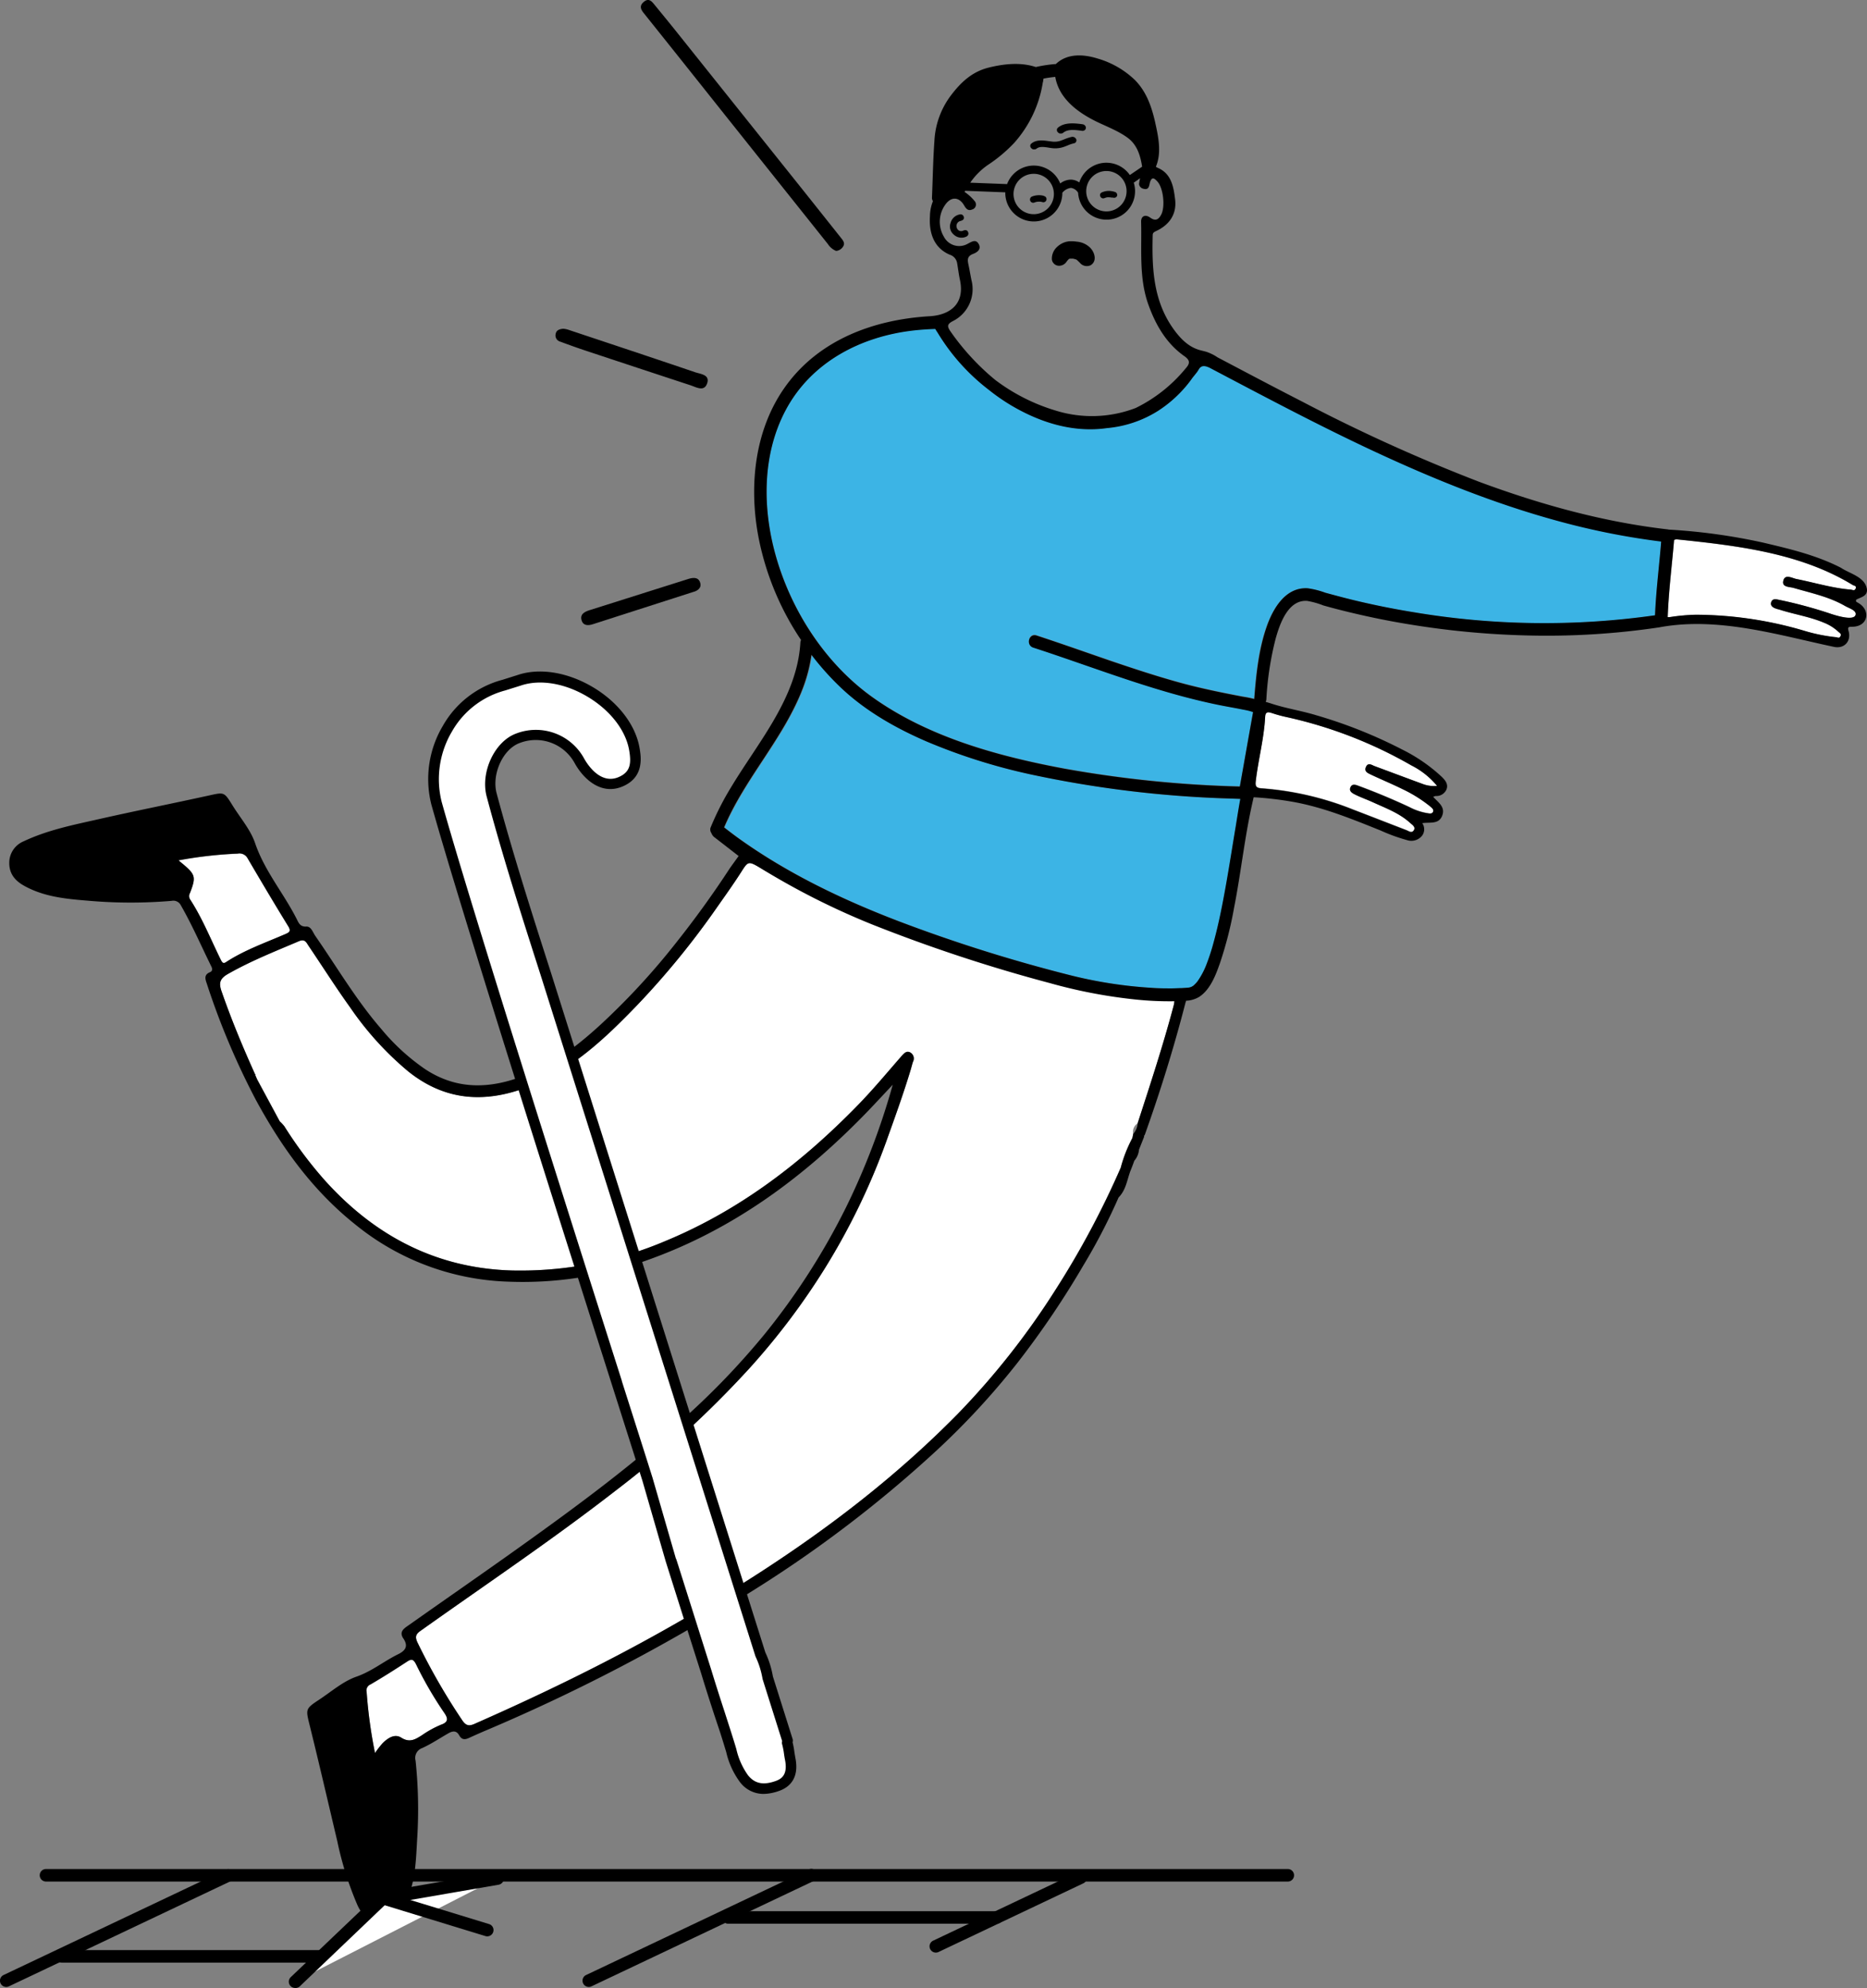
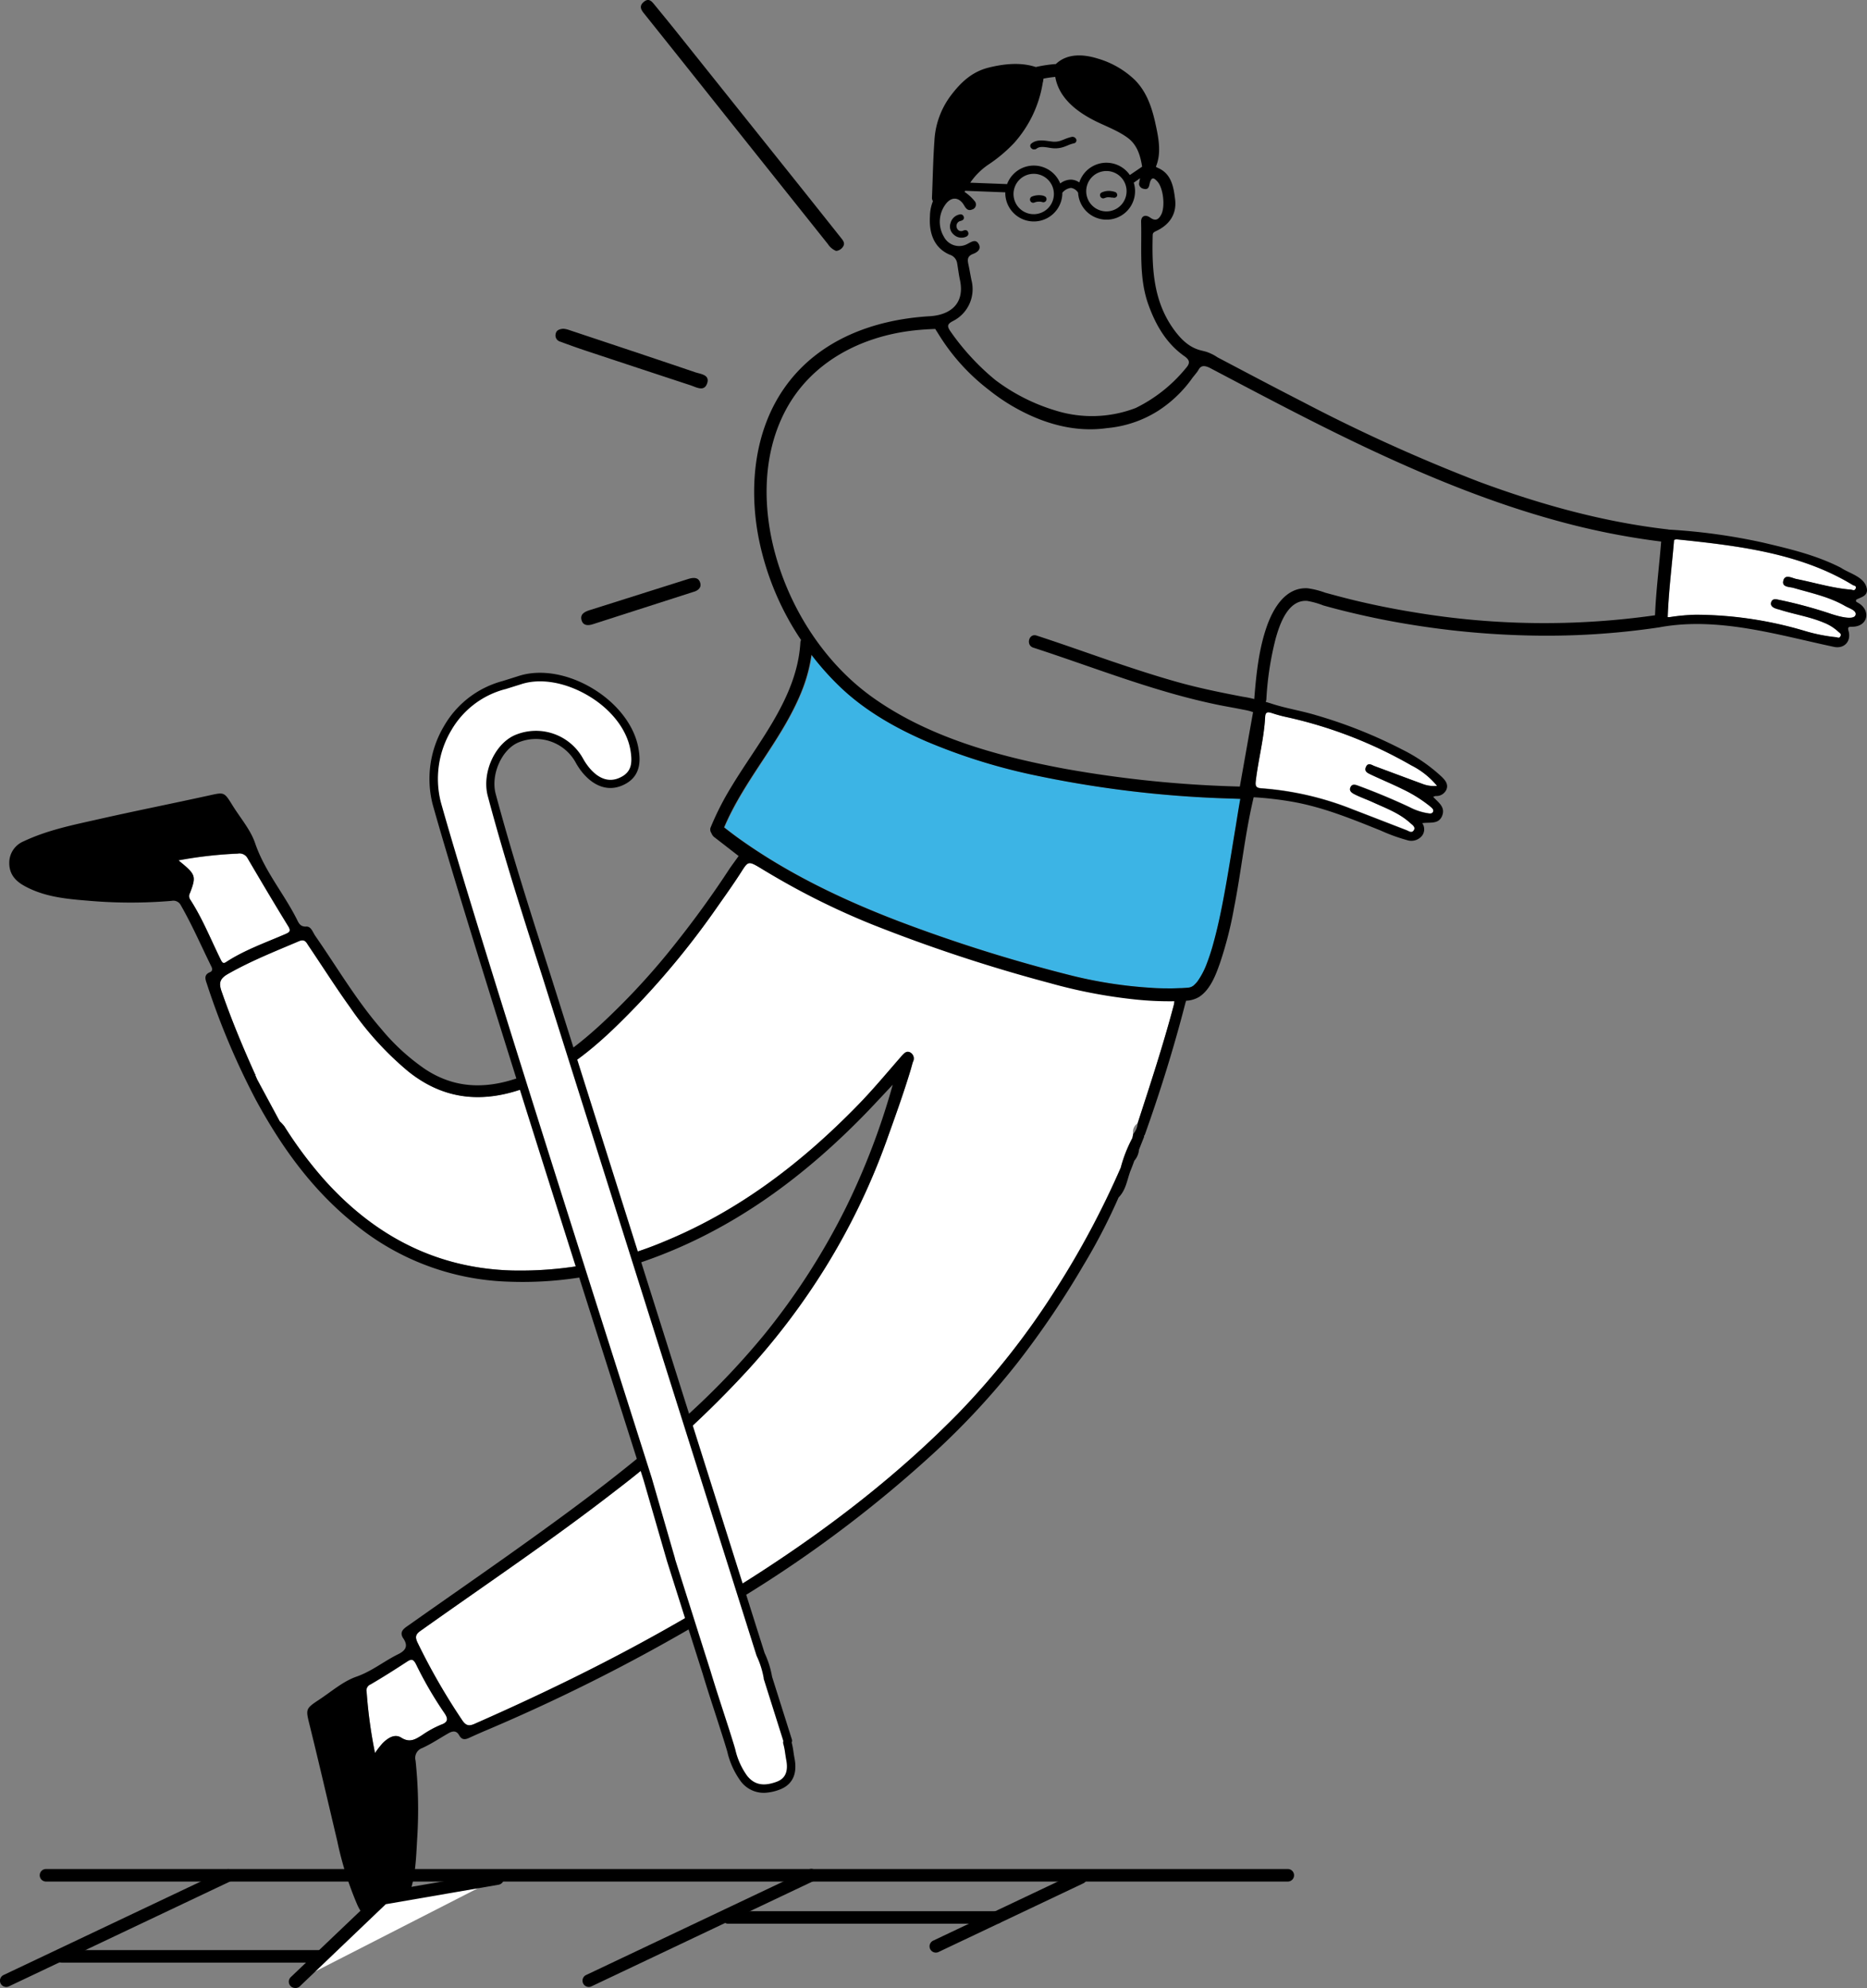
<svg xmlns="http://www.w3.org/2000/svg" id="Capa_1" data-name="Capa 1" viewBox="0 0 446.89 475.7">
  <rect x="0" y="0" width="446.89" height="475.7" fill="#808080" stroke="none" />
  <defs>
    <style>.cls-1{fill:#fff;}.cls-2{fill:#3cb4e5;}</style>
  </defs>
  <path class="cls-1" d="M420,400.69a32.68,32.68,0,0,0-2.77,7.06A208.35,208.35,0,0,1,401.61,437a184.19,184.19,0,0,1-23.38,29.66c-20.66,21-44.7,37.33-70.24,51.7-14.77,8.31-30,15.67-45.48,22.48-1.28.56-2,.39-2.86-.86A152.36,152.36,0,0,1,249,521.5c-.7-1.41-.6-2.1.72-3,15.59-11.08,31.49-21.74,46.61-33.48a242.41,242.41,0,0,0,32.1-29.34,167.52,167.52,0,0,0,18.18-24.15A161,161,0,0,0,361,401.82c2.09-5.84,4.21-11.66,6-17.61.18-.61.32-1.23.53-1.83a1.65,1.65,0,0,0-.72-2.25c-.85-.41-1.38.21-2,.87-3.49,4-6.9,8.11-10.62,11.91-13.27,13.59-28.14,25-45.83,32.33a88.78,88.78,0,0,1-36.75,7.09c-18.19-.49-33-8.31-45-21.71a98.36,98.36,0,0,1-9.55-12.78,8.9,8.9,0,0,0-1.11-1.19l-5.39-10c-.15-.34-.3-.68-.44-1a3,3,0,0,1,.16-.31l-.19.18c-2.93-6.47-5.65-13-8-19.73-.67-1.89-.8-3.12,1.35-4.36,5.49-3.14,11.32-5.44,17.1-7.9,1.43-.61,1.76.32,2.3,1.12,3.34,4.94,6.55,10,10,14.8a74.9,74.9,0,0,0,13.84,15.23c8.92,7.15,18.52,7.65,28.74,3.69,10.48-4.05,18.41-11.59,26-19.46a196,196,0,0,0,19.09-23.35c1.95-2.78,3.93-5.54,5.76-8.39,1.72-2.68,1.74-2.91,4.48-1.29,5.21,3.06,10.62,5.69,16.08,8.22,7.64,3.53,15.37,6.85,23.3,9.7,9.5,3.42,19,6.91,28.87,9.1,9.53,2.12,19.1,4.09,29,3.61,2-.1,2.45.48,1.9,2.56-2.51,9.46-5.57,18.75-8.59,28.05a2.44,2.44,0,0,0-1.07,2.59Z" transform="translate(-148.99 -128.34)" />
  <path class="cls-1" d="M191.74,334.23a100.4,100.4,0,0,1,14.16-1.61,2.2,2.2,0,0,1,2.36,1.1c3.2,5.45,6.42,10.89,9.73,16.27.76,1.23.23,1.49-.75,1.92-4.79,2.08-9.73,3.8-14.14,6.68-.65.42-.89.15-1.27-.62-2.39-4.85-4.39-9.9-7.35-14.45a1.49,1.49,0,0,1,0-1.54c1.46-3.82,1.32-4.36-1.82-7C192.44,334.84,192.22,334.64,191.74,334.23Z" transform="translate(-148.99 -128.34)" />
  <path class="cls-1" d="M238.76,547.82a114,114,0,0,1-2-14.58,1.57,1.57,0,0,1,.94-1.85c2.92-1.7,5.78-3.52,8.62-5.37,1.1-.73,1.59-.79,2.28.59a91.12,91.12,0,0,0,6.71,11.55c.84,1.19,1.18,2.19-.74,2.88a24.21,24.21,0,0,0-4.54,2.49c-1.59,1-2.94,1.91-5,.61-1.57-1-3.2.09-4.43,1.3A22,22,0,0,0,238.76,547.82Z" transform="translate(-148.99 -128.34)" />
-   <path class="cls-2" d="M462,269.1a20.08,20.08,0,0,1,4.25,1.08c2.28.62,4.55,1.23,6.85,1.79q7.1,1.71,14.32,2.88a188.6,188.6,0,0,0,57.75.73c.24-5.94,1-11.83,1.48-17.75a175.22,175.22,0,0,1-24.64-4.9c-15.24-4.15-30-10.1-44.25-16.77-13.29-6.2-26.24-13.08-39.21-19.92-1.1-.51-1.94-.61-2.54.33h0a6.16,6.16,0,0,1-.79,1.14c-.31.42-.63.83-.95,1.22s-.79,1.06-1.21,1.57a30,30,0,0,1-6.87,6.09A27.42,27.42,0,0,1,414,230.7c-7.53,1.08-15.22-.93-22.62-5.23a46.89,46.89,0,0,1-5.71-3.93,49.28,49.28,0,0,1-12.25-13.69l-.18-.27c-.13-.2-.25-.41-.38-.6-1.72.06-3.43.17-5.14.36-12.69,1.43-24.6,7.6-30.71,19.17-5.64,10.7-5.52,23.63-2.25,35,3.73,13,11.77,25.47,22.84,33.43,13.44,9.68,30.18,14.29,46.25,17.27a276.78,276.78,0,0,0,41.92,4.26c1.06-5.93,2.1-11.87,3.17-17.81l-.75-.24c-.63-.17-1.27-.29-1.91-.41-1.76-.32-3.52-.61-5.27-1-15.35-3.07-29.9-9-44.74-13.81-1.83-.6-1-3.49.8-2.89,6,2,12,4.1,18,6.16,5.24,1.8,10.51,3.54,15.85,5,5.13,1.43,10.3,2.5,15.54,3.48.87.16,1.81.29,2.71.55.45-5.83,1-11.82,3-17.36C453.7,273.91,456.67,268.78,462,269.1Z" transform="translate(-148.99 -128.34)" />
  <path class="cls-2" d="M434.82,364.07l.28-.27a6.64,6.64,0,0,0,.56-.63,18.51,18.51,0,0,0,2-3.67,51.13,51.13,0,0,0,1.86-5.65c1.24-4.51,2.14-9.11,2.95-13.71s1.53-9.19,2.3-13.79c.37-2.27.72-4.58,1.24-6.84l-3.19-.11a263.53,263.53,0,0,1-47.09-5.77,139.94,139.94,0,0,1-24.9-7.89c-7.39-3.2-14.61-7.31-20.48-12.89a66.13,66.13,0,0,1-7-7.82,37.18,37.18,0,0,1-2,7.82c-4.57,12.1-13.88,21.64-18.91,33.48,1.14.89,2.29,1.77,3.47,2.62,11.72,8.4,24.85,14.68,38.28,19.82a371.55,371.55,0,0,0,40.7,12.83,106.17,106.17,0,0,0,19.88,3.12c1.63.1,3.27.15,4.91.13.76,0,1.53,0,2.29-.07.55,0,1.67-.1,1.89-.15-.19,0,.36-.14.38-.12a5,5,0,0,0,.5-.29C434.78,364.13,434.57,364.3,434.82,364.07Z" transform="translate(-148.99 -128.34)" />
  <path class="cls-1" d="M478.05,311.66c3.93,1.46,7.85,2.93,11.78,4.37a7.32,7.32,0,0,0,3.13.34,19.07,19.07,0,0,0-6.16-4.9,105.42,105.42,0,0,0-29.88-11.56,32.23,32.23,0,0,1-3.62-1c-.93-.33-1.41-.14-1.47.84-.29,5.21-1.65,10.27-2.25,15.44-.15,1.26.12,1.65,1.46,1.73a73.1,73.1,0,0,1,21.8,5.06c4.26,1.63,8.51,3.29,12.77,4.93.6.23,1.34.74,1.79.05s-.34-1.31-.83-1.75c-2.62-2.35-5.9-3.53-9-5-1.36-.62-2.79-1.12-4.13-1.78-.67-.33-1.63-.74-1.21-1.73s1.25-.65,2-.36q6.16,2.27,12.1,5.05a14.18,14.18,0,0,0,4.07,1.42c.55.07,1.32.38,1.61-.28s-.38-1-.83-1.42a32.94,32.94,0,0,0-6.43-4c-2.46-1.22-5-2.27-7.47-3.43-.81-.38-1.91-.74-1.27-2C476.53,310.74,477.34,311.4,478.05,311.66Z" transform="translate(-148.99 -128.34)" />
  <path class="cls-1" d="M579,266.91c4.33.86,8.56,2.18,13,2.54.44,0,1,.31,1.19-.28s-.46-.65-.77-.86c-12.49-7.62-27.57-9.39-41.86-10.87a1.2,1.2,0,0,0-.85.15c-.48,6.15-1.3,12.27-1.52,18.44a2.75,2.75,0,0,0,.48,0,47.28,47.28,0,0,1,6.27-.57,92.47,92.47,0,0,1,25.85,3.81,40.71,40.71,0,0,0,7.74,1.57c.36,0,.74.28,1-.22s-.18-.8-.49-1.09a11.05,11.05,0,0,0-3.48-2.18c-3.43-1.45-7.11-2-10.62-3.12-.92-.23-2.44-.6-1.94-1.89.38-.79,1.12-.6,1.74-.47a108.16,108.16,0,0,1,12,3.2c1.27.42,5.92,2,6.41.46.35-1.1-1.52-1.6-2.54-2.19-3.83-2.2-8.12-3.08-12.29-4.3-1-.3-2.94-.15-2.45-1.81C576.29,265.7,577.91,266.7,579,266.91Z" transform="translate(-148.99 -128.34)" />
  <path d="M349.14,188.38a2.23,2.23,0,0,0,1.67-1.07c.52-.82-.07-1.48-.54-2.08q-4.61-5.8-9.24-11.61-15.11-18.9-30.22-37.81c-1.73-2.16-3.49-4.3-5.24-6.44-.66-.8-1.33-1.52-2.44-.61s-.85,1.72-.07,2.69q9.66,12.08,19.28,24.18l24.84,31.14A4.13,4.13,0,0,0,349.14,188.38Z" transform="translate(-148.99 -128.34)" />
  <path d="M283.81,207c-1.18.1-1.7.49-1.83,1.31a1.53,1.53,0,0,0,1.13,1.78c2.1.78,4.21,1.54,6.33,2.24q12.39,4.11,24.78,8.18c1.42.46,3.26,1.62,4-.35.82-2.18-1.54-2.31-2.86-2.76-10.15-3.45-20.32-6.82-30.49-10.21A5.35,5.35,0,0,0,283.81,207Z" transform="translate(-148.99 -128.34)" />
  <path d="M314.85,270c1.09-.26,2.23-1,1.68-2.4-.49-1.25-1.76-1.07-2.92-.69q-11.78,3.75-23.57,7.45c-1.26.4-2.31,1.05-1.8,2.51.43,1.23,1.59,1.17,2.68.82Z" transform="translate(-148.99 -128.34)" />
  <line x1="10.96" y1="448.7" x2="308.25" y2="448.7" />
  <path d="M457.24,578.54H160a1.5,1.5,0,0,1,0-3H457.24a1.5,1.5,0,0,1,0,3Z" transform="translate(-148.99 -128.34)" />
  <path d="M150.49,603.76a1.5,1.5,0,0,1-.64-2.86l53.21-25.22a1.5,1.5,0,0,1,1.28,2.71l-53.2,25.22A1.51,1.51,0,0,1,150.49,603.76Z" transform="translate(-148.99 -128.34)" />
  <path d="M228.05,597.94H163.79a1.5,1.5,0,1,1,0-3h64.26a1.5,1.5,0,0,1,0,3Z" transform="translate(-148.99 -128.34)" />
  <path d="M289.93,603.76a1.5,1.5,0,0,1-.64-2.86l53.21-25.22a1.5,1.5,0,1,1,1.28,2.71l-53.2,25.22A1.51,1.51,0,0,1,289.93,603.76Z" transform="translate(-148.99 -128.34)" />
  <path d="M373,595.54a1.5,1.5,0,0,1-.64-2.86l34.73-16.46a1.5,1.5,0,0,1,1.28,2.71l-34.72,16.46A1.51,1.51,0,0,1,373,595.54Z" transform="translate(-148.99 -128.34)" />
  <path d="M387.56,588.63H323.3a1.5,1.5,0,0,1,0-3h64.26a1.5,1.5,0,1,1,0,3Z" transform="translate(-148.99 -128.34)" />
-   <path d="M402.67,160.28l.19,0a.86.86,0,0,0,.62-.17c1.12-.94,2.9-.69,4.47-.47a.85.85,0,0,0,.79-.26.74.74,0,0,0,.08-.83.93.93,0,0,0-.72-.48c-2-.28-4.32-.48-5.85.8a.72.72,0,0,0-.07,1.09A1,1,0,0,0,402.67,160.28Z" transform="translate(-148.99 -128.34)" />
  <path d="M396.3,164.08l.18,0a.89.89,0,0,0,.63-.17c.7-.58,1.82-.41,2.9-.24a10.32,10.32,0,0,0,1.32.16,6.36,6.36,0,0,0,2.57-.44c.21-.07.41-.16.61-.24a9.23,9.23,0,0,1,1.45-.5.74.74,0,0,0,.68-.87,1,1,0,0,0-.45-.57.94.94,0,0,0-.65-.12,11.14,11.14,0,0,0-1.9.63l-.46.17a4.57,4.57,0,0,1-2.19.34l-.9-.11c-1.42-.2-3-.42-4.21.55a.72.72,0,0,0-.07,1.09A1,1,0,0,0,396.3,164.08Z" transform="translate(-148.99 -128.34)" />
-   <path d="M402.56,191.93a2.15,2.15,0,0,0,1.78-1.06l0,0v0l.2-.24c.08-.1.18-.19.27-.29l.24-.12.31,0h.32l.15,0h0l.38.1.23.07h.06l.23.13h0l.1.08.61.58a2.14,2.14,0,0,0,2.63.61c1.6-1,.93-3.12-.16-4.2a5.16,5.16,0,0,0-3.19-1.43,8.8,8.8,0,0,0-1.85-.08,2,2,0,0,0-.43.08h-.08a5.07,5.07,0,0,0-2.48,1.39,3.79,3.79,0,0,0-1.11,2.89A1.74,1.74,0,0,0,402.56,191.93Z" transform="translate(-148.99 -128.34)" />
  <path d="M379.55,183.52a1.08,1.08,0,0,1-1.53-.66,1.23,1.23,0,0,1,.76-1.62c.66-.15,1.07-.42.89-1.05a.79.79,0,0,0-1-.53,2.77,2.77,0,0,0-2.14,2,2.52,2.52,0,0,0,.74,2.8,2.69,2.69,0,0,0,2.77.6c.53-.17.89-.55.7-1.12S380.07,183.31,379.55,183.52Z" transform="translate(-148.99 -128.34)" />
  <path d="M593.77,272.59c-.25-.17-.67-.2-.47-.76,1-.58,2.71-.79,2.57-2.47-.44-3-4.06-3.71-6.25-5.18-5.86-3-12.2-4.5-18.57-6a142.21,142.21,0,0,0-22.58-3.12l-.25-.05c-15.5-1.77-30.64-6-45.23-11.41a403.53,403.53,0,0,1-42.44-19.24c-6.75-3.45-13.44-7-20.15-10.53a10.57,10.57,0,0,0-2.81-1.36v0l-1.19-.3c-2.47-.63-4.36-2.23-6.15-4.6-5.21-6.91-5.55-14.83-5.35-22.95,0-.67.43-.77.83-1,3.23-1.5,4.95-4.09,4.54-7.55-.36-3-.89-6.1-4-7.5a4.19,4.19,0,0,1-.61-.33c1.37-3.26.66-6.85-.08-10.23-.84-3.87-2.07-7.62-4.92-10.51a21.5,21.5,0,0,0-9.1-5.2c-3.28-1-7.06-1.2-9.74,1.27l-.08.09a32.46,32.46,0,0,0-4.81.72c-3.65-1.2-7.63-.77-11.31.14-4,1-6.68,3.55-9.09,6.75a19.72,19.72,0,0,0-3.88,10.83c-.32,4.49-.39,9-.58,13.51a1.45,1.45,0,0,0,.23.86,10.19,10.19,0,0,0-.72,3.69c-.24,4,1,7.56,4.79,9.14a2.53,2.53,0,0,1,1.72,2c.23,1.32.38,2.65.67,4,1.23,5.7-2.28,8.47-7.46,8.72h0C358,204.85,345,209.68,337,220.8c-7.4,10.29-8.77,23.71-6.49,35.9a67,67,0,0,0,10.22,24.77,1.61,1.61,0,0,0-.16.61c-.76,13.17-10.08,23.79-16.58,34.61a67.86,67.86,0,0,0-4.94,9.73,1.46,1.46,0,0,0,.22,1.25,2.23,2.23,0,0,0,.84,1.09c1.9,1.46,3.79,2.94,5.68,4.4-.79,1.11-1.5,2.06-2.15,3-4,6.13-8.31,12.09-12.88,17.83a168.35,168.35,0,0,1-18,19.5c-6.54,6-13.51,11.18-22.26,13.53-7,1.88-13.53,1.23-19.73-2.85a51.25,51.25,0,0,1-10.52-9.63c-6-6.91-10.59-14.79-15.78-22.25-.61-.88-1-2.31-2.17-2.25-1.56.08-1.86-1-2.32-1.86-3.1-6.13-7.65-11.42-9.92-18.08-1.11-3.27-3.57-6.07-5.43-9.08-2-3.24-2-3.14-5.59-2.35-8.78,1.93-17.59,3.68-26.36,5.66-6.1,1.38-12.26,2.59-18,5.3a5.55,5.55,0,0,0-3.47,5.24c0,2.51,1.35,4.18,3.54,5.4,4.73,2.65,10,3.15,15.18,3.57a116.66,116.66,0,0,0,20.13.05,2,2,0,0,1,2.18,1c2.74,4.76,4.91,9.79,7.34,14.71.34.68.2,1.14-.32,1.35-1.51.62-1.14,1.66-.77,2.74a178.5,178.5,0,0,0,11.77,27.87c6.15,11.32,13.55,21.61,23.73,29.73A61,61,0,0,0,270.6,435a87.92,87.92,0,0,0,32.93-5c21-7.38,38.26-20.25,53.51-36.12,1.9-2,3.76-4,5.64-6a170.56,170.56,0,0,1-11.12,29.22,164,164,0,0,1-19.67,30.61A181.72,181.72,0,0,1,313,467.43c-12.36,11.29-25.79,21.21-39.38,30.91-8.87,6.34-17.84,12.53-26.74,18.82-1.06.74-2.48,1.54-1.35,3.21,1.27,1.87.49,2.93-1.26,3.79-3.38,1.66-6.28,4.08-10,5.37-3.18,1.12-5.92,3.53-8.81,5.44-3.45,2.28-3.31,2.28-2.29,6.41,2.26,9.14,4.38,18.32,6.55,27.48a80.09,80.09,0,0,0,4.88,15.44c1.87,4,5.46,5.16,8.75,2.9a8.68,8.68,0,0,0,2.57-3.31c2.59-5,2.62-10.46,2.94-15.81a110.91,110.91,0,0,0-.4-18.49,2.5,2.5,0,0,1,1.61-3c2.19-1,4.2-2.36,6.3-3.55.95-.54,1.88-.67,2.52.49s1.43,1.08,2.42.62c1.36-.62,2.72-1.23,4.1-1.81a438.21,438.21,0,0,0,61.51-32,296.3,296.3,0,0,0,46.11-34.81,181.32,181.32,0,0,0,19.55-21.17,212.9,212.9,0,0,0,15.74-23.27,141,141,0,0,0,8.42-16.24c1.7-1.7,2-4,2.76-6.16.35-.87.7-1.75,1-2.62a4.65,4.65,0,0,0,1.13-2.67l1.23-3.1-.06-.29.16,0c3.72-10.4,7-20.93,9.76-31.64.06-.21.12-.4.18-.59a6.55,6.55,0,0,0,3.12-.91c2.68-1.74,4-5.27,5-8.14a91.91,91.91,0,0,0,3.36-13.18c1.7-8.62,2.58-17.44,4.59-26,0-.15.08-.3.11-.45a82.13,82.13,0,0,1,9.29,1.08c7.35,1.3,14.19,4.11,21.07,6.87a42.51,42.51,0,0,0,6.26,2.28,3.31,3.31,0,0,0,3.3-.63,2.54,2.54,0,0,0,.42-3.4c1.79-.29,3.91.36,4.76-1.75s-.9-3.19-2.14-4.54a2.54,2.54,0,0,1,.6-.21,2.61,2.61,0,0,0,2.62-1.67c.42-1.22-.38-2.14-1.17-2.92a39.92,39.92,0,0,0-9.49-6.54,114.24,114.24,0,0,0-20.58-8.2c-3.57-1.09-7.32-1.64-10.86-2.83l-1.22-.37a1.56,1.56,0,0,0,.17-.59,73.75,73.75,0,0,1,2.23-14.56c1-3.58,3-9.33,7.54-9a19.66,19.66,0,0,1,3.88,1.09c2.27.64,4.56,1.23,6.85,1.77q6.9,1.65,13.89,2.78a203.76,203.76,0,0,0,28.75,2.64,182.44,182.44,0,0,0,30.89-1.95v0c14.11-2.64,28.53,1.86,41.89,4.68,2.49.48,4.12-1.42,3.43-3.83-.26-.92,0-1,.88-1C596.12,278.3,596.91,274.39,593.77,272.59ZM385.4,167.84a35.32,35.32,0,0,0,6.34-5.3,28.26,28.26,0,0,0,6.83-14.29s0,0,0-.07a2.75,2.75,0,0,0,.11-.41c0-.21.06-.41.08-.62v0c.93-.18,1.87-.32,2.82-.41.88,5.13,5.28,8.44,9.77,10.65,2.52,1.23,5.24,2.23,7.52,3.89s3.07,4.19,3.5,6.94l-2.94,2A6.82,6.82,0,0,0,407.33,172a3.57,3.57,0,0,0-2-.68h-.05a4.27,4.27,0,0,0-2.51.92,6.82,6.82,0,0,0-12.72.15l-8.82-.34A16.64,16.64,0,0,1,385.4,167.84Zm33.25,6.25a4.83,4.83,0,1,1-4.83-4.83A4.82,4.82,0,0,1,418.65,174.09Zm-17.4.67a4.83,4.83,0,1,1-4.82-4.83A4.82,4.82,0,0,1,401.25,174.76Zm-24.18,30.41a8.54,8.54,0,0,0,4.46-9.76c-.26-1.23-.45-2.47-.72-3.71s-.33-2.07,1.16-2.63c.76-.29,2-1,1.3-2.31s-1.73-.56-2.67-.08a4.12,4.12,0,0,1-5.69-1.72,7,7,0,0,1,.32-7.61c1.38-2,3.3-2,4.56.18.46.79.94,1.32,1.86.95a1.24,1.24,0,0,0,.71-1.93,11.08,11.08,0,0,0-2.49-2.29c.05-.1.11-.18.16-.27l9.59.37c0,.13,0,.26,0,.4a6.83,6.83,0,0,0,13.65,0c0-.1,0-.2,0-.29a3.15,3.15,0,0,1,2.06-1.17,2.39,2.39,0,0,1,1.72,1.16,6.82,6.82,0,1,0,13.32-2.41l1.53-1.07a7.71,7.71,0,0,0-.27,1.43,1.33,1.33,0,0,0,1,1.08c1.5.44,1.38-.83,1.67-1.67.49-1.39,1.18-.62,1.7-.08,1.44,1.53,1.94,6,.95,7.93-.62,1.19-1.36,1.66-2.63.75s-2.23-.31-2.19,1c.18,6.65-.57,13.44,1.76,19.87,1.74,4.83,4.3,9.27,8.62,12.29,1.58,1.1,1.14,1.94.26,2.94a35.89,35.89,0,0,1-11.91,9.43,29.19,29.19,0,0,1-19.24.61,45.58,45.58,0,0,1-14.43-7.33,57.82,57.82,0,0,1-10.68-11.58C375.67,206.42,375.66,205.91,377.07,205.17ZM194.48,343.52a1.49,1.49,0,0,1,0-1.54c1.46-3.82,1.32-4.36-1.82-7-.24-.19-.46-.39-.94-.8a100.4,100.4,0,0,1,14.16-1.61,2.2,2.2,0,0,1,2.36,1.1c3.2,5.45,6.42,10.89,9.73,16.27.76,1.23.23,1.49-.75,1.92-4.79,2.07-9.73,3.8-14.14,6.68-.65.42-.89.15-1.27-.62C199.44,353.12,197.44,348.07,194.48,343.52ZM254.57,541a24.21,24.21,0,0,0-4.54,2.49c-1.59,1-2.94,1.91-5,.61-1.57-1-3.2.09-4.43,1.3a22.81,22.81,0,0,0-1.85,2.37,113.59,113.59,0,0,1-2-14.57,1.57,1.57,0,0,1,.94-1.85c2.92-1.7,5.78-3.52,8.62-5.37,1.1-.73,1.59-.79,2.28.59a91.12,91.12,0,0,0,6.71,11.55C256.15,539.35,256.49,540.35,254.57,541ZM429.9,369c-2.51,9.46-5.57,18.75-8.59,28.05a4.21,4.21,0,0,1-1.07,2.59c-.07.35-.13.69-.2,1a32.68,32.68,0,0,0-2.77,7.06h0A208.35,208.35,0,0,1,401.61,437a184.19,184.19,0,0,1-23.38,29.66c-20.66,21-44.7,37.33-70.24,51.7-14.77,8.31-30,15.67-45.48,22.48-1.28.56-2,.39-2.86-.86A152.36,152.36,0,0,1,249,521.5c-.7-1.41-.6-2.1.72-3,15.59-11.08,31.49-21.74,46.61-33.48a242.41,242.41,0,0,0,32.1-29.34,167.52,167.52,0,0,0,18.18-24.15A161,161,0,0,0,361,401.82c2.09-5.84,4.21-11.66,6-17.61.18-.61.32-1.23.53-1.83a1.65,1.65,0,0,0-.72-2.25c-.85-.41-1.38.21-2,.87-3.49,4-6.9,8.11-10.62,11.91-13.27,13.59-28.14,25-45.83,32.33a88.78,88.78,0,0,1-36.75,7.09c-18.19-.49-33-8.31-45-21.71a98.36,98.36,0,0,1-9.55-12.78,8.9,8.9,0,0,0-1.11-1.19h0l-5.39-10c-.15-.34-.3-.68-.44-1l0-.12c-2.93-6.47-5.65-13-8-19.73-.68-1.89-.81-3.12,1.34-4.36,5.49-3.14,11.32-5.44,17.1-7.9,1.43-.61,1.76.32,2.3,1.12,3.34,4.94,6.55,10,10,14.8a74.9,74.9,0,0,0,13.84,15.23c8.92,7.15,18.52,7.65,28.74,3.69,10.48-4.05,18.41-11.59,26-19.46a196,196,0,0,0,19.09-23.35c1.95-2.78,3.93-5.54,5.76-8.39,1.7-2.65,1.75-2.9,4.4-1.34a177.59,177.59,0,0,0,27.07,13.7,378,378,0,0,0,42.43,14,122.64,122.64,0,0,0,20.1,3.9,78.24,78.24,0,0,0,9.8.47A5.76,5.76,0,0,1,429.9,369Zm14.83-42.67c-.77,4.6-1.48,9.2-2.3,13.79s-1.71,9.2-2.95,13.71a51.13,51.13,0,0,1-1.86,5.65,18.51,18.51,0,0,1-2,3.67,6.64,6.64,0,0,1-.56.63l-.28.27c-.25.23,0,.06-.18.15a5,5,0,0,1-.5.29s-.57.16-.38.12c-.22.05-1.34.12-1.89.15-.76,0-1.53.06-2.29.07-1.64,0-3.28,0-4.91-.13a106.17,106.17,0,0,1-19.88-3.12,371.55,371.55,0,0,1-40.7-12.83c-13.43-5.14-26.56-11.42-38.28-19.82-1.18-.85-2.33-1.73-3.47-2.62,5-11.84,14.34-21.38,18.91-33.48a37.18,37.18,0,0,0,2-7.82,66.13,66.13,0,0,0,7,7.82c5.87,5.58,13.09,9.69,20.48,12.89a139.94,139.94,0,0,0,24.9,7.89,263.53,263.53,0,0,0,47.09,5.77l3.19.11C445.45,321.77,445.1,324.08,444.73,326.35Zm8.57-27.42a32.23,32.23,0,0,0,3.62,1,105.42,105.42,0,0,1,29.88,11.56,19.07,19.07,0,0,1,6.16,4.9,7.32,7.32,0,0,1-3.13-.34c-3.93-1.44-7.85-2.91-11.78-4.37-.7-.26-1.52-.92-2.05.1-.64,1.23.46,1.59,1.27,2,2.48,1.16,5,2.21,7.47,3.43a32.94,32.94,0,0,1,6.43,4c.45.37,1.1.81.83,1.42s-1.06.35-1.61.28a14.18,14.18,0,0,1-4.07-1.42q-5.94-2.77-12.1-5.05c-.77-.29-1.62-.58-2,.36s.54,1.4,1.21,1.73c1.34.66,2.77,1.16,4.13,1.78,3.13,1.43,6.41,2.61,9,5,.49.44,1.37.93.83,1.75s-1.19.18-1.79-.05c-4.26-1.64-8.51-3.3-12.77-4.93a73.1,73.1,0,0,0-21.8-5.06c-1.34-.08-1.61-.47-1.46-1.73.6-5.17,2-10.23,2.25-15.44C451.89,298.79,452.37,298.6,453.3,298.93Zm91.84-23.35a188.6,188.6,0,0,1-57.75-.73q-7.22-1.17-14.32-2.88c-2.3-.56-4.57-1.17-6.85-1.79A20.08,20.08,0,0,0,462,269.1c-5.3-.32-8.27,4.81-9.79,9.14-1.94,5.54-2.53,11.53-3,17.36a27.12,27.12,0,0,0-2.71-.55c-5.24-1-10.41-2.05-15.54-3.48-5.34-1.49-10.61-3.23-15.85-5-6-2.06-12-4.2-18-6.16-1.84-.6-2.63,2.29-.8,2.89C411.1,288.1,425.65,294,441,297.08c1.75.35,3.51.64,5.27,1,.64.12,1.28.24,1.91.41l.75.24c-1.07,5.94-2.11,11.88-3.17,17.81a276.78,276.78,0,0,1-41.92-4.26c-16.07-3-32.81-7.59-46.25-17.27-11.07-8-19.11-20.4-22.84-33.43-3.27-11.4-3.39-24.33,2.25-35,6.11-11.57,18-17.74,30.71-19.17,1.71-.19,3.42-.3,5.14-.36.13.19.25.4.38.6l.18.27a49.28,49.28,0,0,0,12.25,13.69,46.89,46.89,0,0,0,5.71,3.93c7.4,4.3,15.09,6.31,22.62,5.23a27.42,27.42,0,0,0,12.16-4.1,30,30,0,0,0,6.87-6.09c.42-.51.81-1,1.21-1.57s.64-.8.95-1.22a6.51,6.51,0,0,0,.79-1.14v0c.6-.93,1.44-.83,2.54-.32,13,6.84,25.92,13.72,39.21,19.92,14.3,6.67,29,12.62,44.25,16.77a175.22,175.22,0,0,0,24.64,4.9C546.15,263.75,545.38,269.64,545.14,275.58ZM578.3,269c4.17,1.22,8.46,2.1,12.29,4.3,1,.59,2.89,1.09,2.54,2.19-.49,1.51-5.14,0-6.41-.46a108.16,108.16,0,0,0-12-3.2c-.62-.13-1.36-.32-1.74.47-.5,1.28,1,1.66,1.94,1.89,3.51,1.15,7.19,1.67,10.62,3.12a11.05,11.05,0,0,1,3.48,2.18c.31.29.84.47.49,1.09s-.66.25-1,.22a40.71,40.71,0,0,1-7.74-1.57,92.47,92.47,0,0,0-25.85-3.81,47.28,47.28,0,0,0-6.27.57,2.75,2.75,0,0,1-.48,0c.22-6.17,1-12.29,1.52-18.44a1.2,1.2,0,0,1,.85-.15c14.29,1.48,29.37,3.25,41.86,10.87.31.21,1.06.14.77.86s-.75.32-1.19.28c-4.42-.36-8.65-1.68-13-2.54-1-.21-2.66-1.21-3.1.3C575.36,268.87,577.29,268.72,578.3,269Z" transform="translate(-148.99 -128.34)" />
  <path d="M398.82,175.19a4.52,4.52,0,0,0-2.77.16.77.77,0,0,0-.47,1,.76.76,0,0,0,.95.47,3.89,3.89,0,0,1,.58-.18,4.25,4.25,0,0,1,.8-.05,4,4,0,0,1,.6.11.75.75,0,1,0,.31-1.46Z" transform="translate(-148.99 -128.34)" />
  <path d="M416,174.32a4.63,4.63,0,0,0-1.69-.3,4,4,0,0,0-1.53.34.79.79,0,0,0-.43.37.77.77,0,0,0,0,.58.76.76,0,0,0,.95.46,3.79,3.79,0,0,1,.65-.21,3.58,3.58,0,0,1,.73,0,2.2,2.2,0,0,1,.37.06l.22,0,.11,0h0a.89.89,0,0,0,.56,0,.77.77,0,0,0,.42-.37A.76.76,0,0,0,416,174.32Z" transform="translate(-148.99 -128.34)" />
  <path class="cls-1" d="M269.59,292.25c-12.13,3.1-19.19,16.39-16.1,28.21,8.36,29.92,41.15,132.18,50.52,161.83l5.58,19.27s4.69,14.85,8.52,26.9c1,3.32,2.07,6.62,3.14,9.91.3.92.59,1.84.89,2.76l.45,1.41c.4,1.26.8,2.51,1.18,3.76.8,2.65,1.46,5.36,3.31,7.63,2.29,2.81,5.12,2.78,8.05,1.73s3.58-3.59,3-6.46c-.26-1.29-.35-2.65-.73-3.9.08-.27.12-.44.12-.44l-4.76-15.09a22.44,22.44,0,0,0-1.77-5.63l-17.62-55.83-3.83-12.12-29.88-94.7c-4.57-14.25-9.14-28.52-13-43-1.38-5.23,1.78-11.83,6.25-13.53a11.91,11.91,0,0,1,14.71,5.27c2,3.69,5.81,7.16,10.3,4.94,3.42-1.66,3.39-4.7,2.91-7.56-1.83-11-17.09-20.09-27.57-16.54Z" transform="translate(-148.99 -128.34)" />
  <path d="M332.62,557.26a6.85,6.85,0,0,1-6.31-2.7,19.29,19.29,0,0,1-3.23-7.09l-.26-.88c-.38-1.25-.77-2.5-1.17-3.74l-1.34-4.17c-1.06-3.25-2.15-6.6-3.15-9.94-3.82-12-8.52-26.88-8.52-26.88l-5.58-19.29c-1.74-5.51-4.3-13.55-7.36-23.18-13.6-42.75-36.36-114.3-43.17-138.67a24.68,24.68,0,0,1,2.72-18.62,23,23,0,0,1,14.06-10.81l3.66-1.15c5.19-1.75,11.87-.67,17.85,2.92s10.09,9,11,14.41c.32,1.92,1.07,6.42-3.46,8.61-5.09,2.52-9.43-1.32-11.61-5.36a10.89,10.89,0,0,0-13.48-4.81c-4.08,1.55-6.87,7.66-5.64,12.35,3.93,14.66,8.54,29,13,42.93L332,523.84a22.47,22.47,0,0,1,1.8,5.71l4.74,15a.94.94,0,0,1,0,.55l-.05.18a19.61,19.61,0,0,1,.44,2.34c.07.46.14.92.23,1.38.95,4.84-1.46,6.79-3.66,7.58A11.5,11.5,0,0,1,332.62,557.26Zm-22.08-56s4.69,14.83,8.51,26.87c1,3.33,2.09,6.67,3.14,9.91l1.35,4.17c.4,1.26.79,2.51,1.18,3.77l.26.9a17.4,17.4,0,0,0,2.87,6.39c1.71,2.1,3.85,2.54,6.94,1.43,1.38-.5,3.12-1.59,2.38-5.34-.09-.48-.16-1-.24-1.47a16.16,16.16,0,0,0-.46-2.34,1,1,0,0,1,0-.54l0-.16-4.68-14.82a.86.86,0,0,1,0-.17,21.19,21.19,0,0,0-1.71-5.36L278.74,361.79c-4.47-13.91-9.09-28.31-13-43-1.49-5.65,1.84-12.8,6.85-14.7a12.88,12.88,0,0,1,15.93,5.7c.65,1.2,4.07,7,9,4.54,2.66-1.29,2.88-3.45,2.37-6.51-.81-4.87-4.57-9.75-10.06-13s-11.55-4.31-16.21-2.73l-3.71,1.16-.05,0A21.06,21.06,0,0,0,257,303.1a22.68,22.68,0,0,0-2.51,17.1c6.79,24.32,29.55,95.85,43.14,138.59,3.06,9.63,5.62,17.68,7.37,23.2l5.58,19.3Zm0,0h0Zm-41-209h0Z" transform="translate(-148.99 -128.34)" />
-   <path d="M331.32,557.56a7.05,7.05,0,0,1-5.22-2.83,19.3,19.3,0,0,1-3.28-7.18l-.27-.88c-.37-1.25-.77-2.5-1.16-3.74L320,538.77c-1.06-3.26-2.15-6.62-3.15-9.95-3.82-12-8.51-26.87-8.51-26.87l-5.58-19.31c-1.74-5.49-4.3-13.54-7.36-23.16-13.6-42.75-36.36-114.29-43.17-138.68A24.91,24.91,0,0,1,255,302,23.22,23.22,0,0,1,269.25,291l3.64-1.15c5.27-1.78,12-.68,18.07,2.94s10.21,9.08,11.13,14.6c.33,2,1.1,6.63-3.61,8.91-5.26,2.6-9.74-1.33-12-5.48a10.62,10.62,0,0,0-13.15-4.68c-4,1.5-6.67,7.46-5.47,12,3.93,14.65,8.54,29,13,42.91l51.32,162.66a22.32,22.32,0,0,1,1.81,5.75l4.73,15a1.28,1.28,0,0,1,0,.7l0,.11a21.29,21.29,0,0,1,.42,2.29c.08.5.15.94.23,1.38,1,5-1.54,7.07-3.83,7.89a12.2,12.2,0,0,1-2.91.69h0A8.49,8.49,0,0,1,331.32,557.56Zm-22.41-55.77s4.69,14.84,8.51,26.87c1,3.33,2.09,6.68,3.14,9.92l1.35,4.18q.6,1.88,1.17,3.75l.26.88a19.09,19.09,0,0,0,3.18,7A6.56,6.56,0,0,0,332.6,557a11.07,11.07,0,0,0,2.77-.66c2.09-.75,4.39-2.62,3.48-7.27-.08-.44-.15-.89-.22-1.34a21.71,21.71,0,0,0-.44-2.35l0-.08.07-.25a.78.78,0,0,0,0-.4l-4.74-15A22.7,22.7,0,0,0,331.7,524L280.36,361.27c-4.46-13.9-9.07-28.27-13-42.94-1.26-4.81,1.62-11.08,5.81-12.68A11.18,11.18,0,0,1,287,310.58c2.12,3.94,6.34,7.68,11.25,5.26,4.34-2.11,3.62-6.47,3.31-8.33-.9-5.36-5-10.68-10.87-14.22s-12.5-4.62-17.62-2.89l-3.66,1.15a22.7,22.7,0,0,0-13.91,10.68,24.37,24.37,0,0,0-2.69,18.42C259.61,345,282.37,416.57,296,459.31c3.07,9.63,5.62,17.67,7.36,23.17Zm22.56,53.8a5.23,5.23,0,0,1-3.84-2.11,17.82,17.82,0,0,1-2.91-6.49l-.27-.9c-.38-1.25-.77-2.51-1.17-3.77L321.9,538c-1-3.2-2.12-6.51-3.11-9.81-3.07-9.68-6.71-21.18-8-25.29-.31-1-.48-1.54-.49-1.57h0l-5.58-19.3c-1.75-5.52-4.31-13.57-7.37-23.19l0-.08C283.72,416.08,261,344.59,254.18,320.28A23,23,0,0,1,256.73,303a21.32,21.32,0,0,1,13-10l3.74-1.17c4.74-1.61,10.88-.58,16.44,2.75s9.37,8.27,10.19,13.23c.52,3.09.29,5.44-2.52,6.8-5.16,2.54-8.7-3.43-9.36-4.66a12.61,12.61,0,0,0-15.59-5.58c-4.89,1.86-8.14,8.85-6.68,14.38,3.94,14.72,8.55,29.11,13,43l51.35,162.74a20.45,20.45,0,0,1,1.72,5.41.27.27,0,0,0,0,.12l4.7,14.9-.07.23a.78.78,0,0,0,0,.4,16.59,16.59,0,0,1,.46,2.37c.08.49.15,1,.24,1.46.87,4.41-1.71,5.34-2.56,5.64A8.65,8.65,0,0,1,331.47,555.59Zm-20.69-54.37c.1.22.24.67.52,1.55,1.3,4.12,4.94,15.61,8,25.3,1,3.3,2.07,6.61,3.11,9.8l1.38,4.29c.4,1.26.8,2.51,1.18,3.77l.27.9a17.3,17.3,0,0,0,2.81,6.3c1.62,2,3.67,2.4,6.64,1.34,1.39-.5,2.89-1.52,2.21-5-.1-.49-.18-1-.25-1.49a16.73,16.73,0,0,0-.45-2.3,1.28,1.28,0,0,1,0-.7l0-.07-4.65-14.74a1.74,1.74,0,0,1-.05-.22,20.61,20.61,0,0,0-1.68-5.29L278.47,361.88c-4.46-13.92-9.08-28.31-13-43-1.51-5.79,1.9-13.09,7-15a13.15,13.15,0,0,1,16.27,5.83c.62,1.15,3.94,6.75,8.64,4.42,2.52-1.22,2.72-3.2,2.22-6.21-.8-4.8-4.51-9.6-9.93-12.85s-11.4-4.26-16-2.7l-3.77,1.18a20.77,20.77,0,0,0-12.7,9.77,22.38,22.38,0,0,0-2.49,16.89c6.79,24.3,29.53,95.79,43.12,138.5l0,.08c3.07,9.63,5.63,17.67,7.37,23.2l5.58,19.3Zm-.21.34Zm0,0Zm-1.66.23ZM269.63,292.52l-.08-.55h0Z" transform="translate(-148.99 -128.34)" />
  <polyline class="cls-1" points="119.03 449.43 91.57 454.16 70.58 474.2" />
  <path d="M219.58,604a1.5,1.5,0,0,1-1-2.58l21-20a1.56,1.56,0,0,1,.78-.39l27.46-4.73a1.5,1.5,0,1,1,.51,3l-27,4.66-20.65,19.72A1.47,1.47,0,0,1,219.58,604Z" transform="translate(-148.99 -128.34)" />
  <line class="cls-1" x1="116.6" y1="461.81" x2="91.57" y2="454.16" />
-   <path d="M265.6,591.65a1.31,1.31,0,0,1-.44-.07l-25-7.65a1.5,1.5,0,0,1,.88-2.87l25,7.65a1.5,1.5,0,0,1-.43,2.94Z" transform="translate(-148.99 -128.34)" />
</svg>